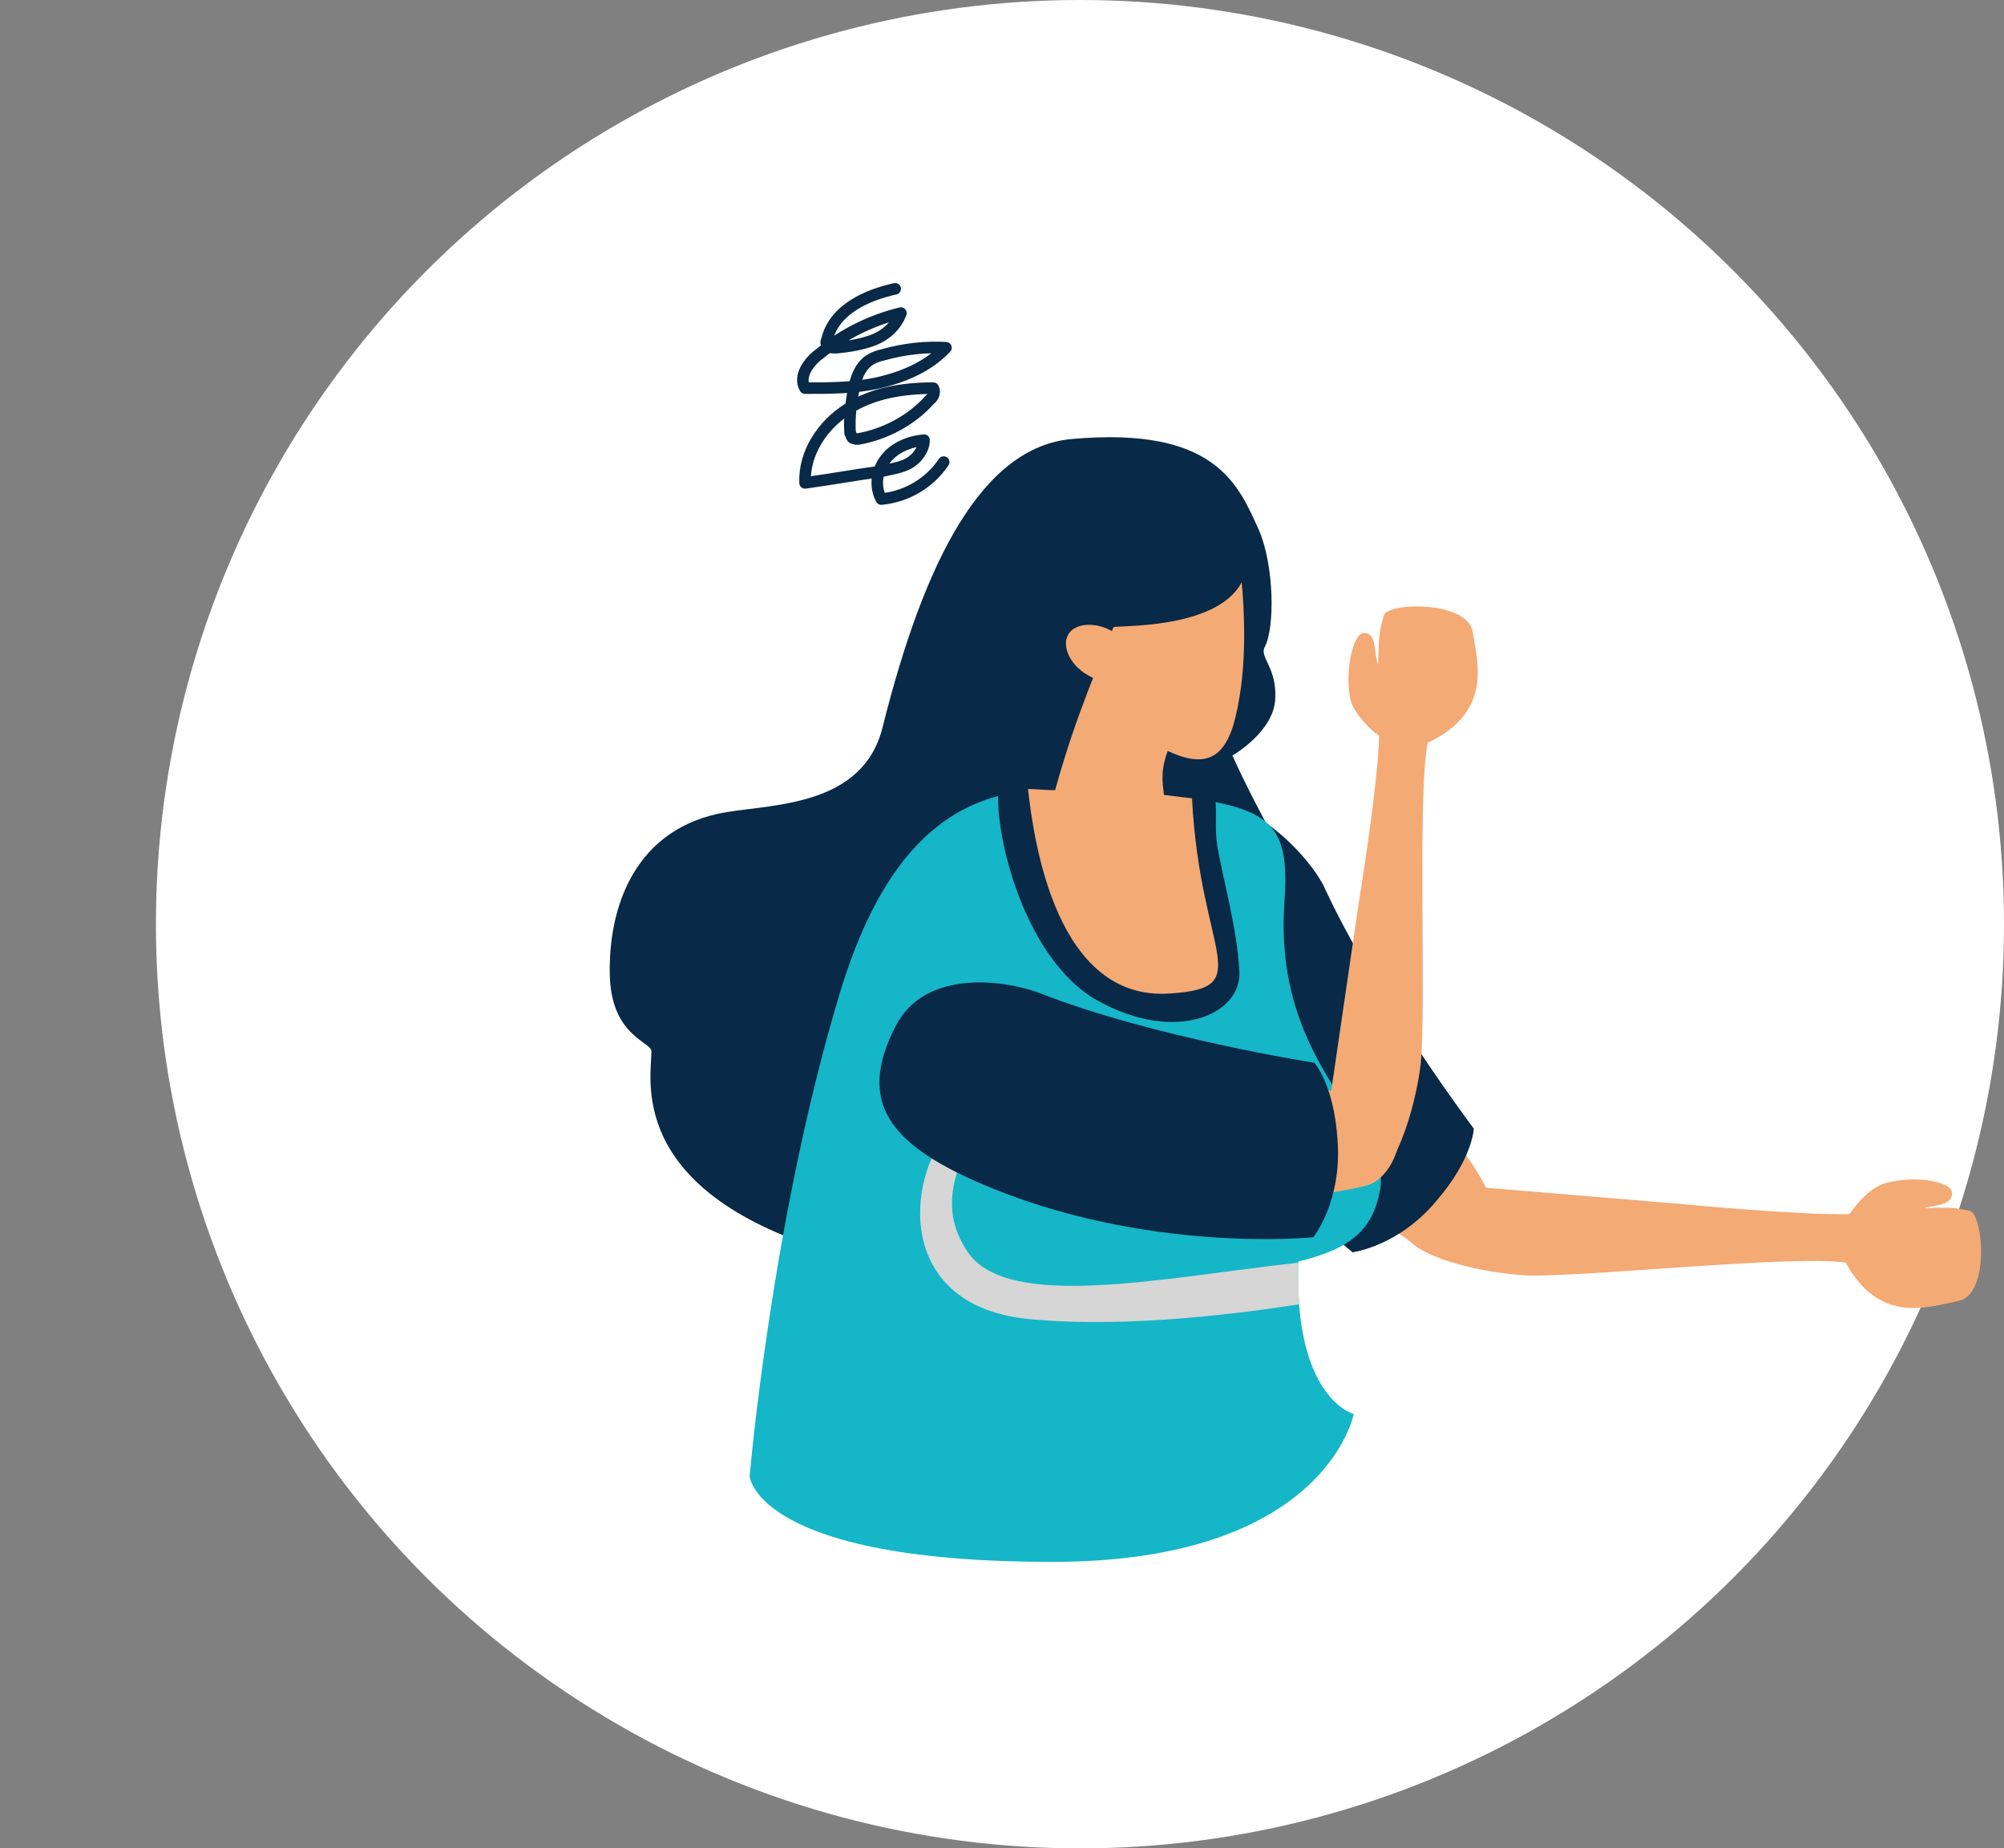
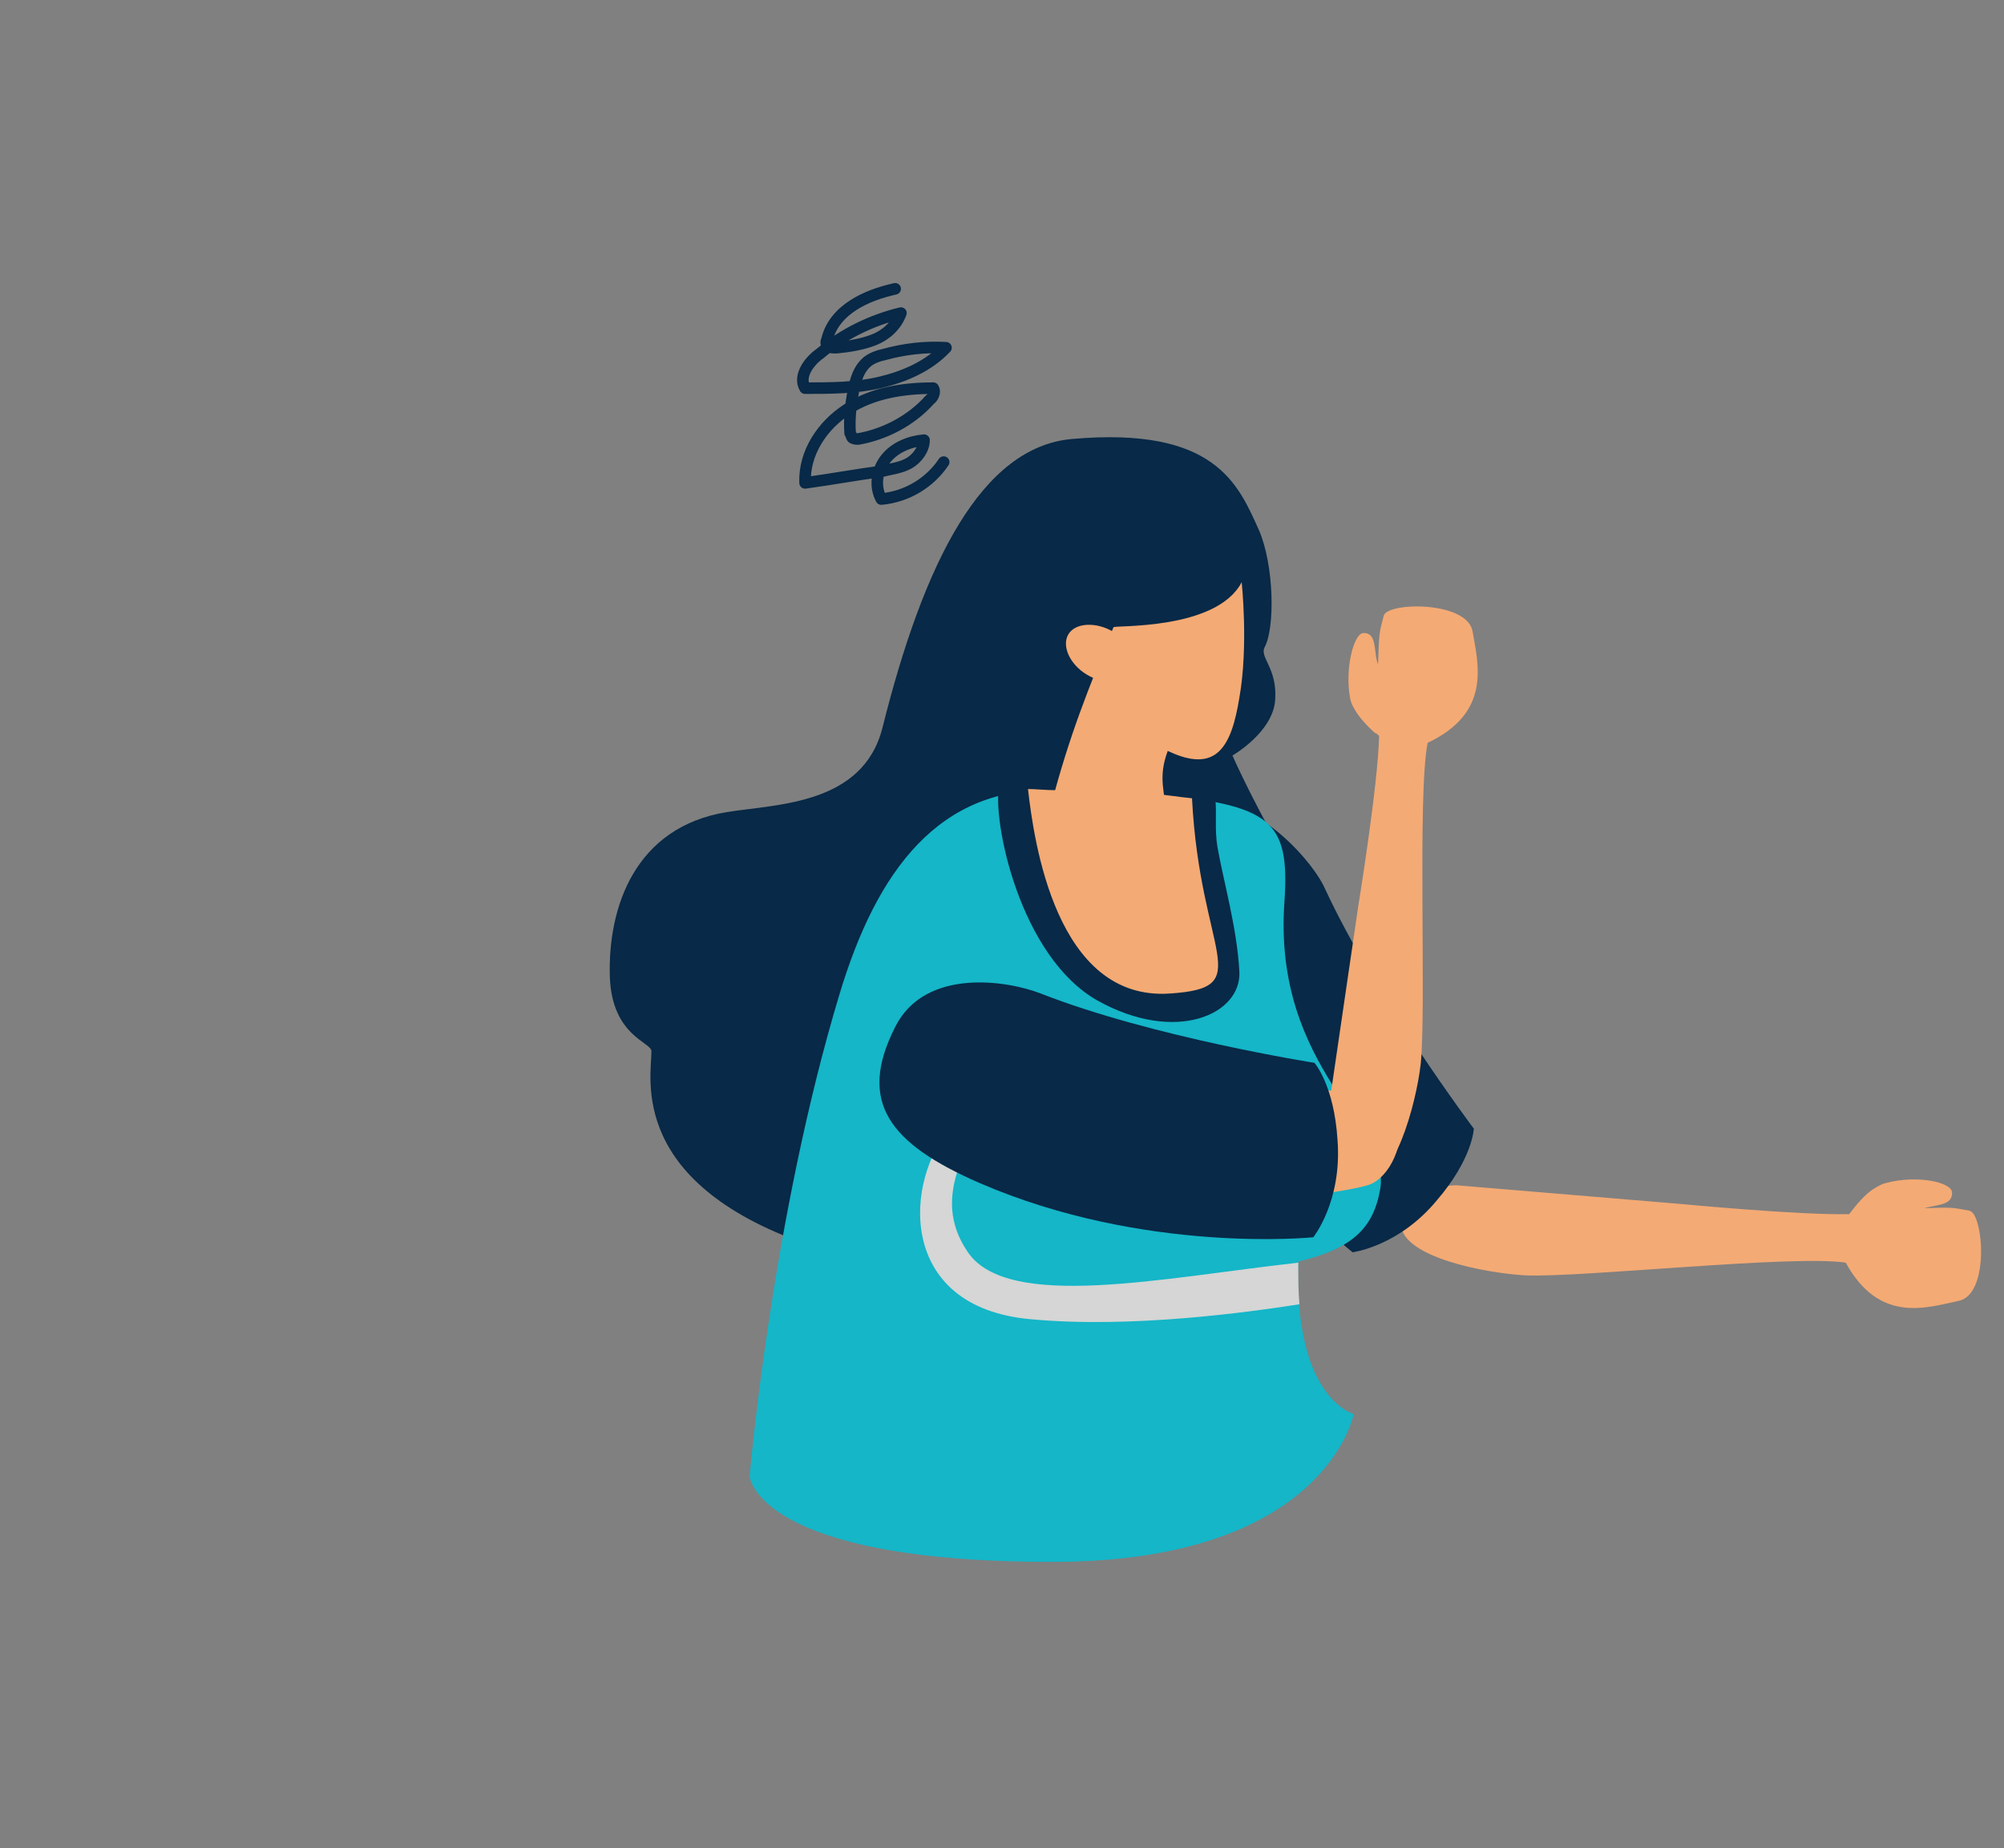
<svg xmlns="http://www.w3.org/2000/svg" version="1.1" id="レイヤー_2" x="0px" y="0px" viewBox="0 0 173.5 160" style="enable-background:new 0 0 173.5 160;" xml:space="preserve">
  <rect x="0" y="0" width="173.5" height="160" fill="#808080" stroke="none" />
  <style type="text/css">
	.st0{fill:#FFFFFF;}
	.st1{fill:#082947;}
	.st2{fill:#F4AA74;}
	.st3{fill:#14B6C8;}
	.st4{fill:#D5D6D5;}
	.st5{fill:none;stroke:#082947;stroke-linecap:round;stroke-linejoin:round;stroke-miterlimit:10;}
</style>
  <g>
-     <circle class="st0" cx="93.5" cy="80" r="80" />
    <g>
      <path class="st1" d="M106.7,65.4c0,0,3.5-2,3.7-4.8c0.2-2.8-1.4-3.7-0.9-4.6c0.9-1.7,0.8-7.1-0.5-10.1c-1.8-4-3.8-9-16.2-7.9    C85,38.7,80,48.6,76.4,63c-1.7,6.7-9.2,6.6-13.5,7.3c-7.9,1.3-10.3,8.2-10.1,14.3c0.2,5.1,3.6,5.6,3.6,6.4c0,2.3-2.1,11.6,14.3,17    c9.1,3,20.4,4.1,33.6-4c13.2-8.1,11.5-22.5,8-28.1C108.9,70.4,106.7,65.4,106.7,65.4z" />
      <g>
        <path class="st2" d="M163.3,102.4c2.6-0.7,5.6-0.1,5.7,0.8c0.1,1.6-2.6,0.8-3.2,2c-0.5,1.2-5.4-0.4-5.4-0.4     S161.9,102.7,163.3,102.4z" />
        <path class="st2" d="M132.1,110.4c4.8,0.2,23.2-1.8,27.7-1.1c2.9,5.3,7,3.9,9.8,3.3c2.7-0.6,2.1-7.6,0.9-7.8     c-1.6-0.3-1.4-0.3-4.4-0.2c-2.3,0.1-2.1-4.7-6,0.5c-4.3,0.1-14.8-0.9-14.8-0.9l-19.2-1.6c0,0-4.9,0-4.8,3.4     C121.4,108.8,128.5,110.2,132.1,110.4z" />
      </g>
      <g>
-         <path class="st2" d="M115.5,102.5c0,0,5.6,4.6,8.2,5.9c1.9,0.9,5.1-0.5,5.8-2.2c0.7-1.6-2.7-7.4-6.9-11.1     C119.3,92.3,115.2,101.7,115.5,102.5z" />
        <path class="st1" d="M99.6,84.9c6,14.4,17.5,23.5,17.5,23.5s4-0.5,7.3-4.5c3.1-3.6,3.2-6.2,3.2-6.2s-8.5-11.3-12.9-20.8     c-1.2-2.7-7.1-9-11.1-6.7C96.8,74.2,96.4,77,99.6,84.9z" />
      </g>
      <path class="st3" d="M111.2,78.1c0.5-7.2-1.2-8.4-11.5-9.4c-3.1-0.3-5.4-0.2-8.3-0.3c-10.1-0.4-15.5,7-18.7,17.6    c-5.9,19.5-7.8,41.8-7.8,41.8s0.6,7.4,26.2,7.4c23.7,0,26.1-12.8,26.1-12.8s-5.2-1.3-4.8-13.2c4.6-1.1,6.5-2.8,7.1-6.3    C120.4,97.4,110.2,92.5,111.2,78.1z" />
      <path class="st4" d="M89.3,114.2c-11.8-1-11-12.2-6.9-16.7c2.7-2.9,2.5-7.2,2.5-7.2s0.6,1.7,0.1,5.2s-4.7,7.8-1.2,12.9    c3.5,5.1,16.9,2.2,28.6,0.9c0,1.3,0,2.5,0.1,3.6C108,113.6,97.9,115,89.3,114.2z" />
      <g>
        <path class="st1" d="M96.4,67.6c-4.4-0.1-9.3-2.6-9.9,0.4c-0.6,3.1,1.8,14.8,8.5,18.6c6.8,3.8,12.5,1.2,12.3-2.5     c-0.2-3.8-1.4-7.9-1.9-10.8c-0.5-3,0.8-5.8-2.3-6C99.9,67.2,98.9,67.7,96.4,67.6z" />
        <g>
          <path class="st2" d="M99.7,68.7c-3.1-0.3-5.4-0.2-8.3-0.3c-0.9,0-1.7-0.1-2.4-0.1c0.5,4.4,2.4,18.4,12.3,17.7      c7.6-0.5,2.6-3.3,1.9-16.9C102.1,69,101,68.8,99.7,68.7z" />
          <g>
            <g>
              <g>
                <path class="st2" d="M91,69.7c1.6-6.1,3.2-10,5.4-15.4c0-0.2,8.9,0.3,11.1-3.9c0,0,0.6,5.5-0.2,10c-0.7,4.3-2,6.6-6.2,4.6         c-0.9,2.4-0.2,3.6-0.1,5.8c0.3,3.7-2.2,5.3-3.9,5.4C95.3,76.4,89.3,76.4,91,69.7z" />
                <path class="st2" d="M92.5,54.9c-0.6,1,0.1,2.6,1.6,3.5c1.5,0.9,3.3,0.8,3.9-0.2c0.6-1-0.1-2.6-1.6-3.5         C94.9,53.8,93.1,53.9,92.5,54.9z" />
              </g>
            </g>
          </g>
        </g>
      </g>
      <g>
        <path class="st2" d="M116.9,60.5c-0.5-2.6,0.3-5.6,1.1-5.7c1.6-0.1,0.6,2.7,1.8,3.3c1.1,0.6-0.7,5.4-0.7,5.4     S117.2,61.9,116.9,60.5z" />
        <path class="st2" d="M123,92.1c0.5-4.8-0.3-23.3,0.6-27.8c5.5-2.6,4.4-6.7,3.9-9.6c-0.4-2.7-7.4-2.6-7.7-1.4     c-0.4,1.5-0.4,1.4-0.5,4.4c-0.1,2.3-4.8,1.8,0.1,6c-0.1,4.3-1.8,14.7-1.8,14.7l-2.8,19.1c0,0-0.3,4.9,3.1,5     C120.7,102.6,122.6,95.6,123,92.1z" />
      </g>
      <g>
        <path class="st2" d="M108.4,104c0,0,7.2-0.6,10-1.4c2-0.6,3.3-3.9,2.6-5.6c-0.6-1.7-7.1-3.4-12.7-3.1     C104.1,94,107.6,103.6,108.4,104z" />
        <path class="st1" d="M84.8,102.4c14.3,6.2,28.9,4.7,28.9,4.7s2.5-3.1,2.1-8.4c-0.3-4.8-2-6.7-2-6.7s-14-2.2-23.7-6     c-2.8-1.1-10-2.3-12.6,2.9C74.2,95.4,77,99,84.8,102.4z" />
      </g>
      <path class="st5" d="M81.7,40c-1.2,1.8-3.2,3-5.4,3.2c-0.6-1.1-0.4-2.5,0.4-3.5c0.8-1,2.1-1.5,3.3-1.6c0,0.8-0.6,1.6-1.3,2    c-0.7,0.4-1.6,0.5-2.4,0.7c-2.2,0.3-4.4,0.7-6.6,1c-0.1-2.6,1.5-5,3.7-6.4c2.2-1.4,4.8-1.8,7.4-1.8c0.2,0.3,0,0.8-0.3,1    c-1.6,1.8-3.9,3-6.2,3.4c-0.2,0-0.3,0-0.5-0.1c-0.1-0.1-0.1-0.3-0.2-0.4c-0.1-1.4,0.1-2.9,0.4-4.2c0.2-0.8,0.5-1.5,1.1-2    c0.4-0.3,0.9-0.5,1.4-0.6c1.8-0.5,3.6-0.7,5.4-0.6c-1.5,1.6-3.6,2.5-5.7,3c-2.1,0.5-4.3,0.5-6.5,0.5c-0.6-1,0.3-2.3,1.3-3    c2-1.7,4.5-2.9,7-3.5c-0.4,1.1-1.3,1.9-2.3,2.3c-1,0.4-2.2,0.6-3.3,0.7c-0.3,0-0.7,0-0.8-0.2c-0.1-0.2-0.1-0.3,0-0.5    c0.3-1.3,1.2-2.3,2.3-3c1.1-0.7,2.3-1.1,3.6-1.4" />
    </g>
  </g>
</svg>